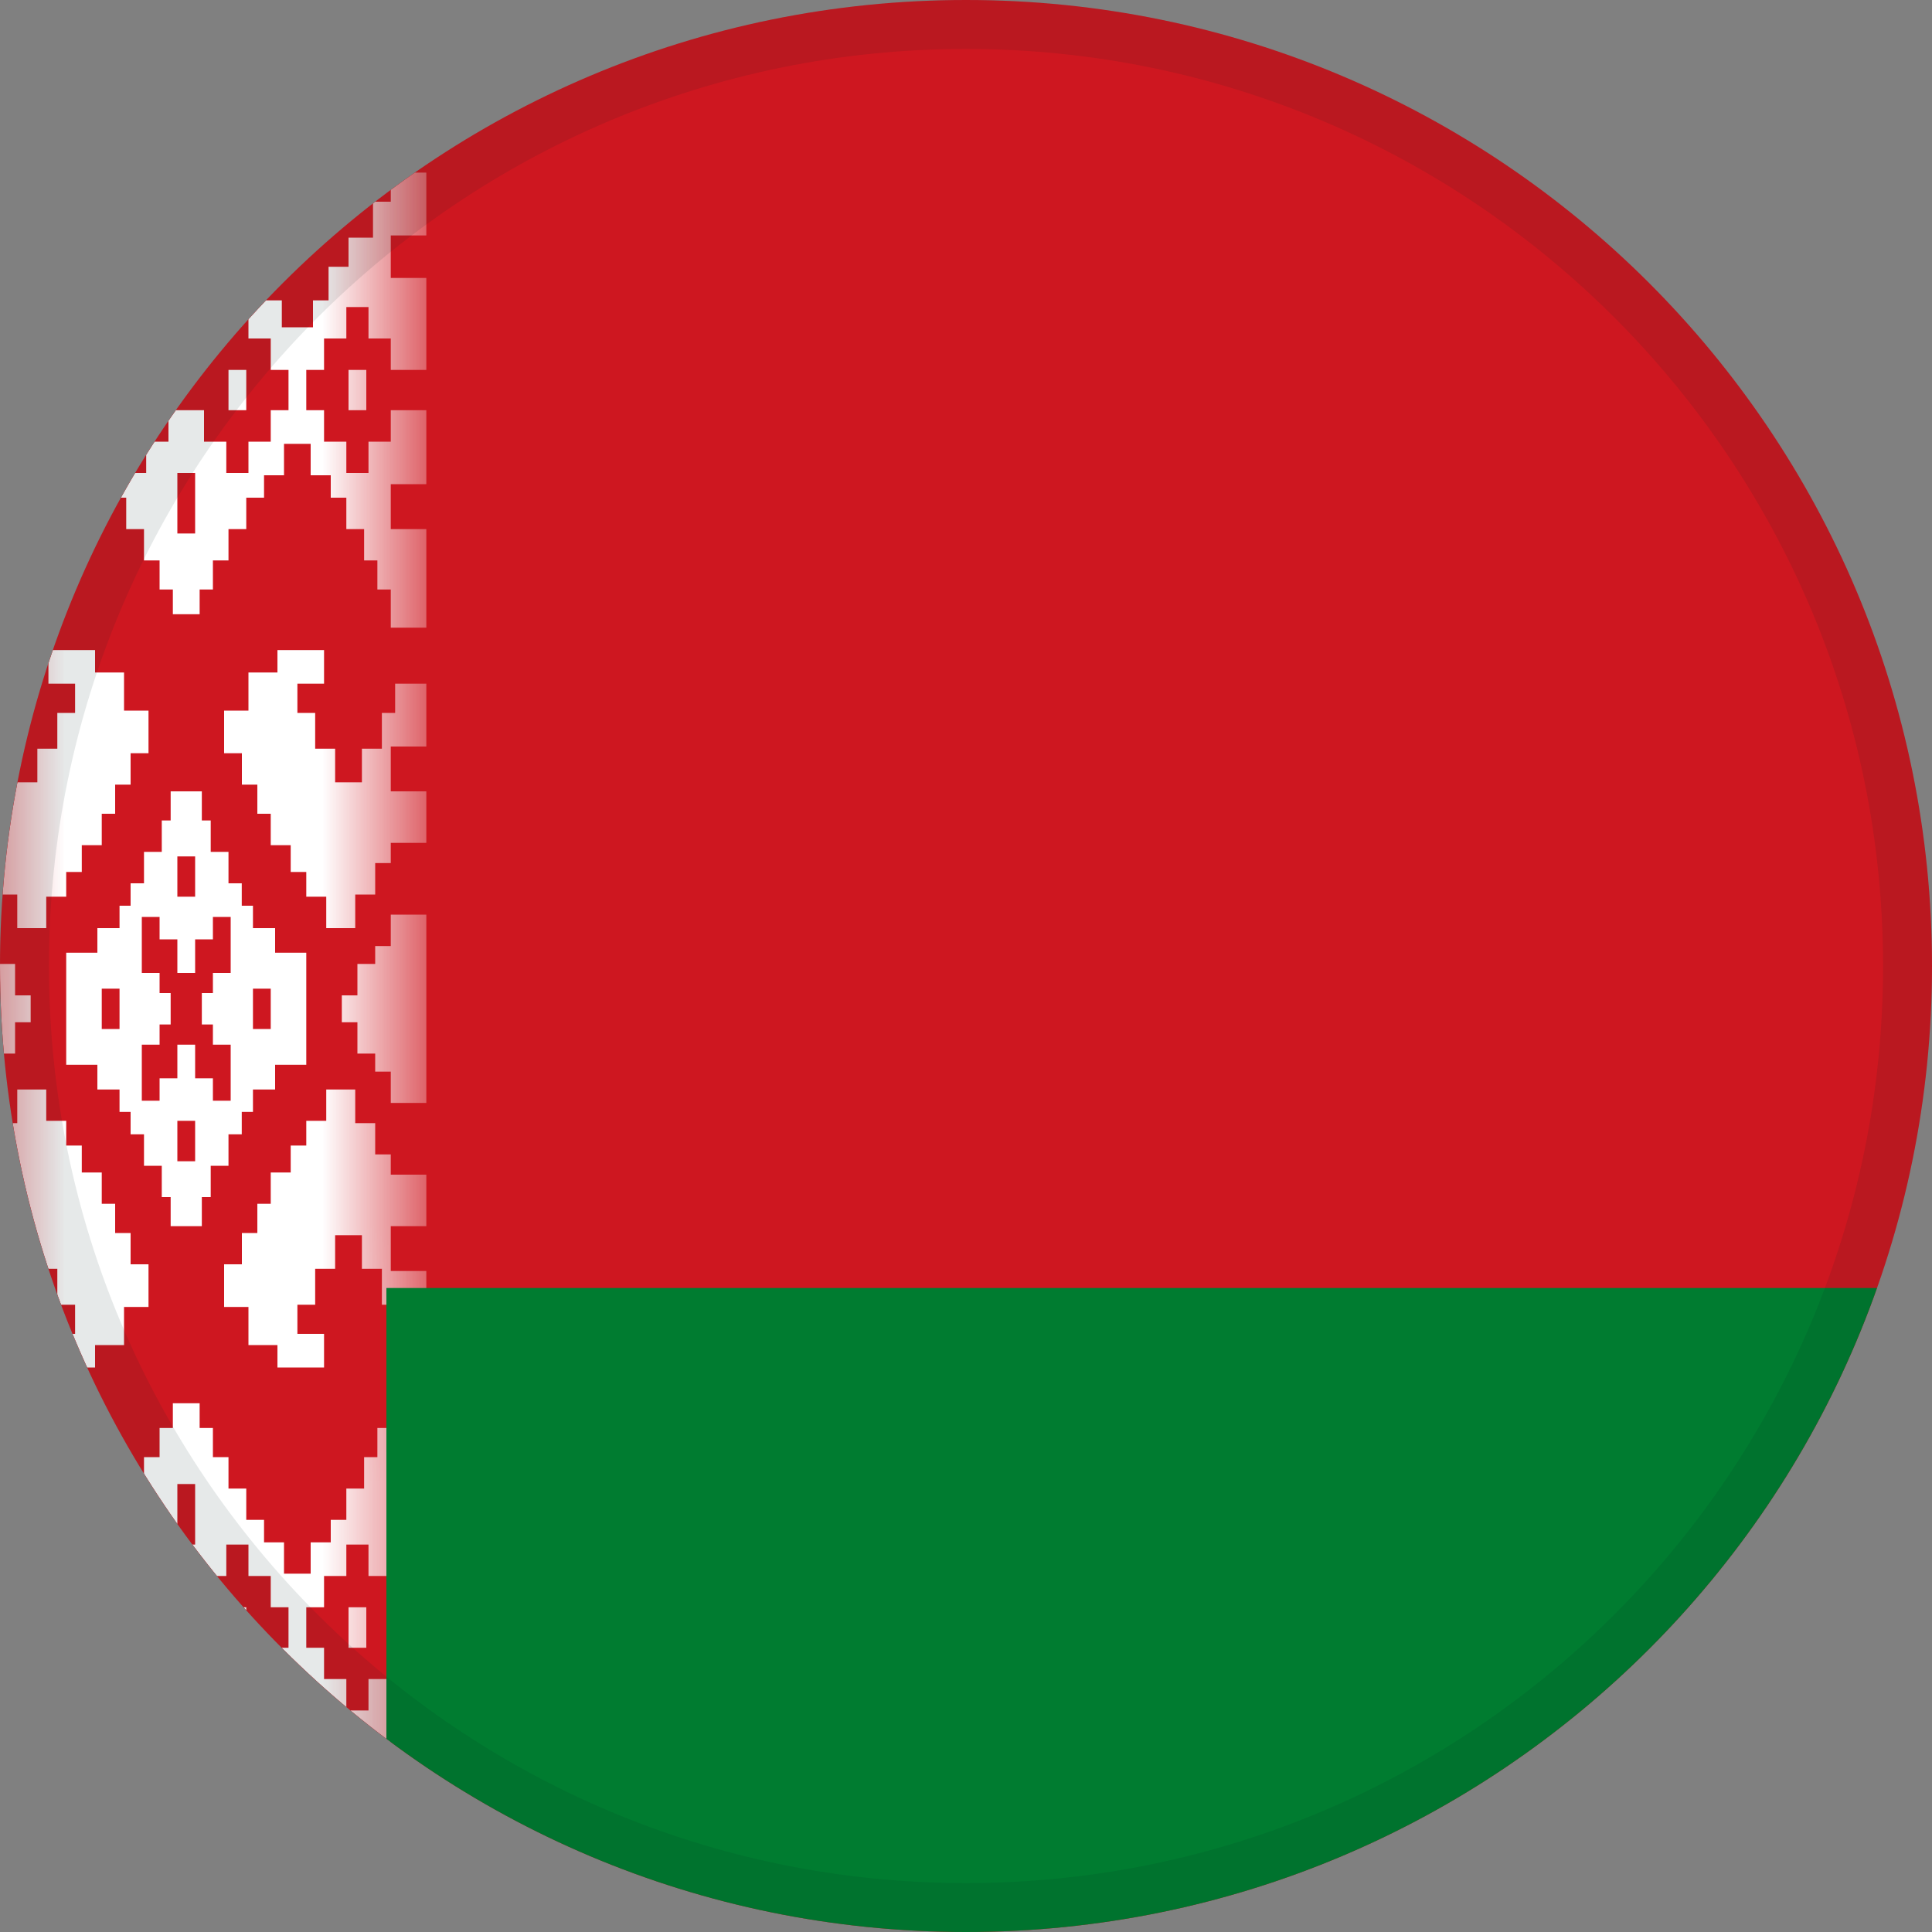
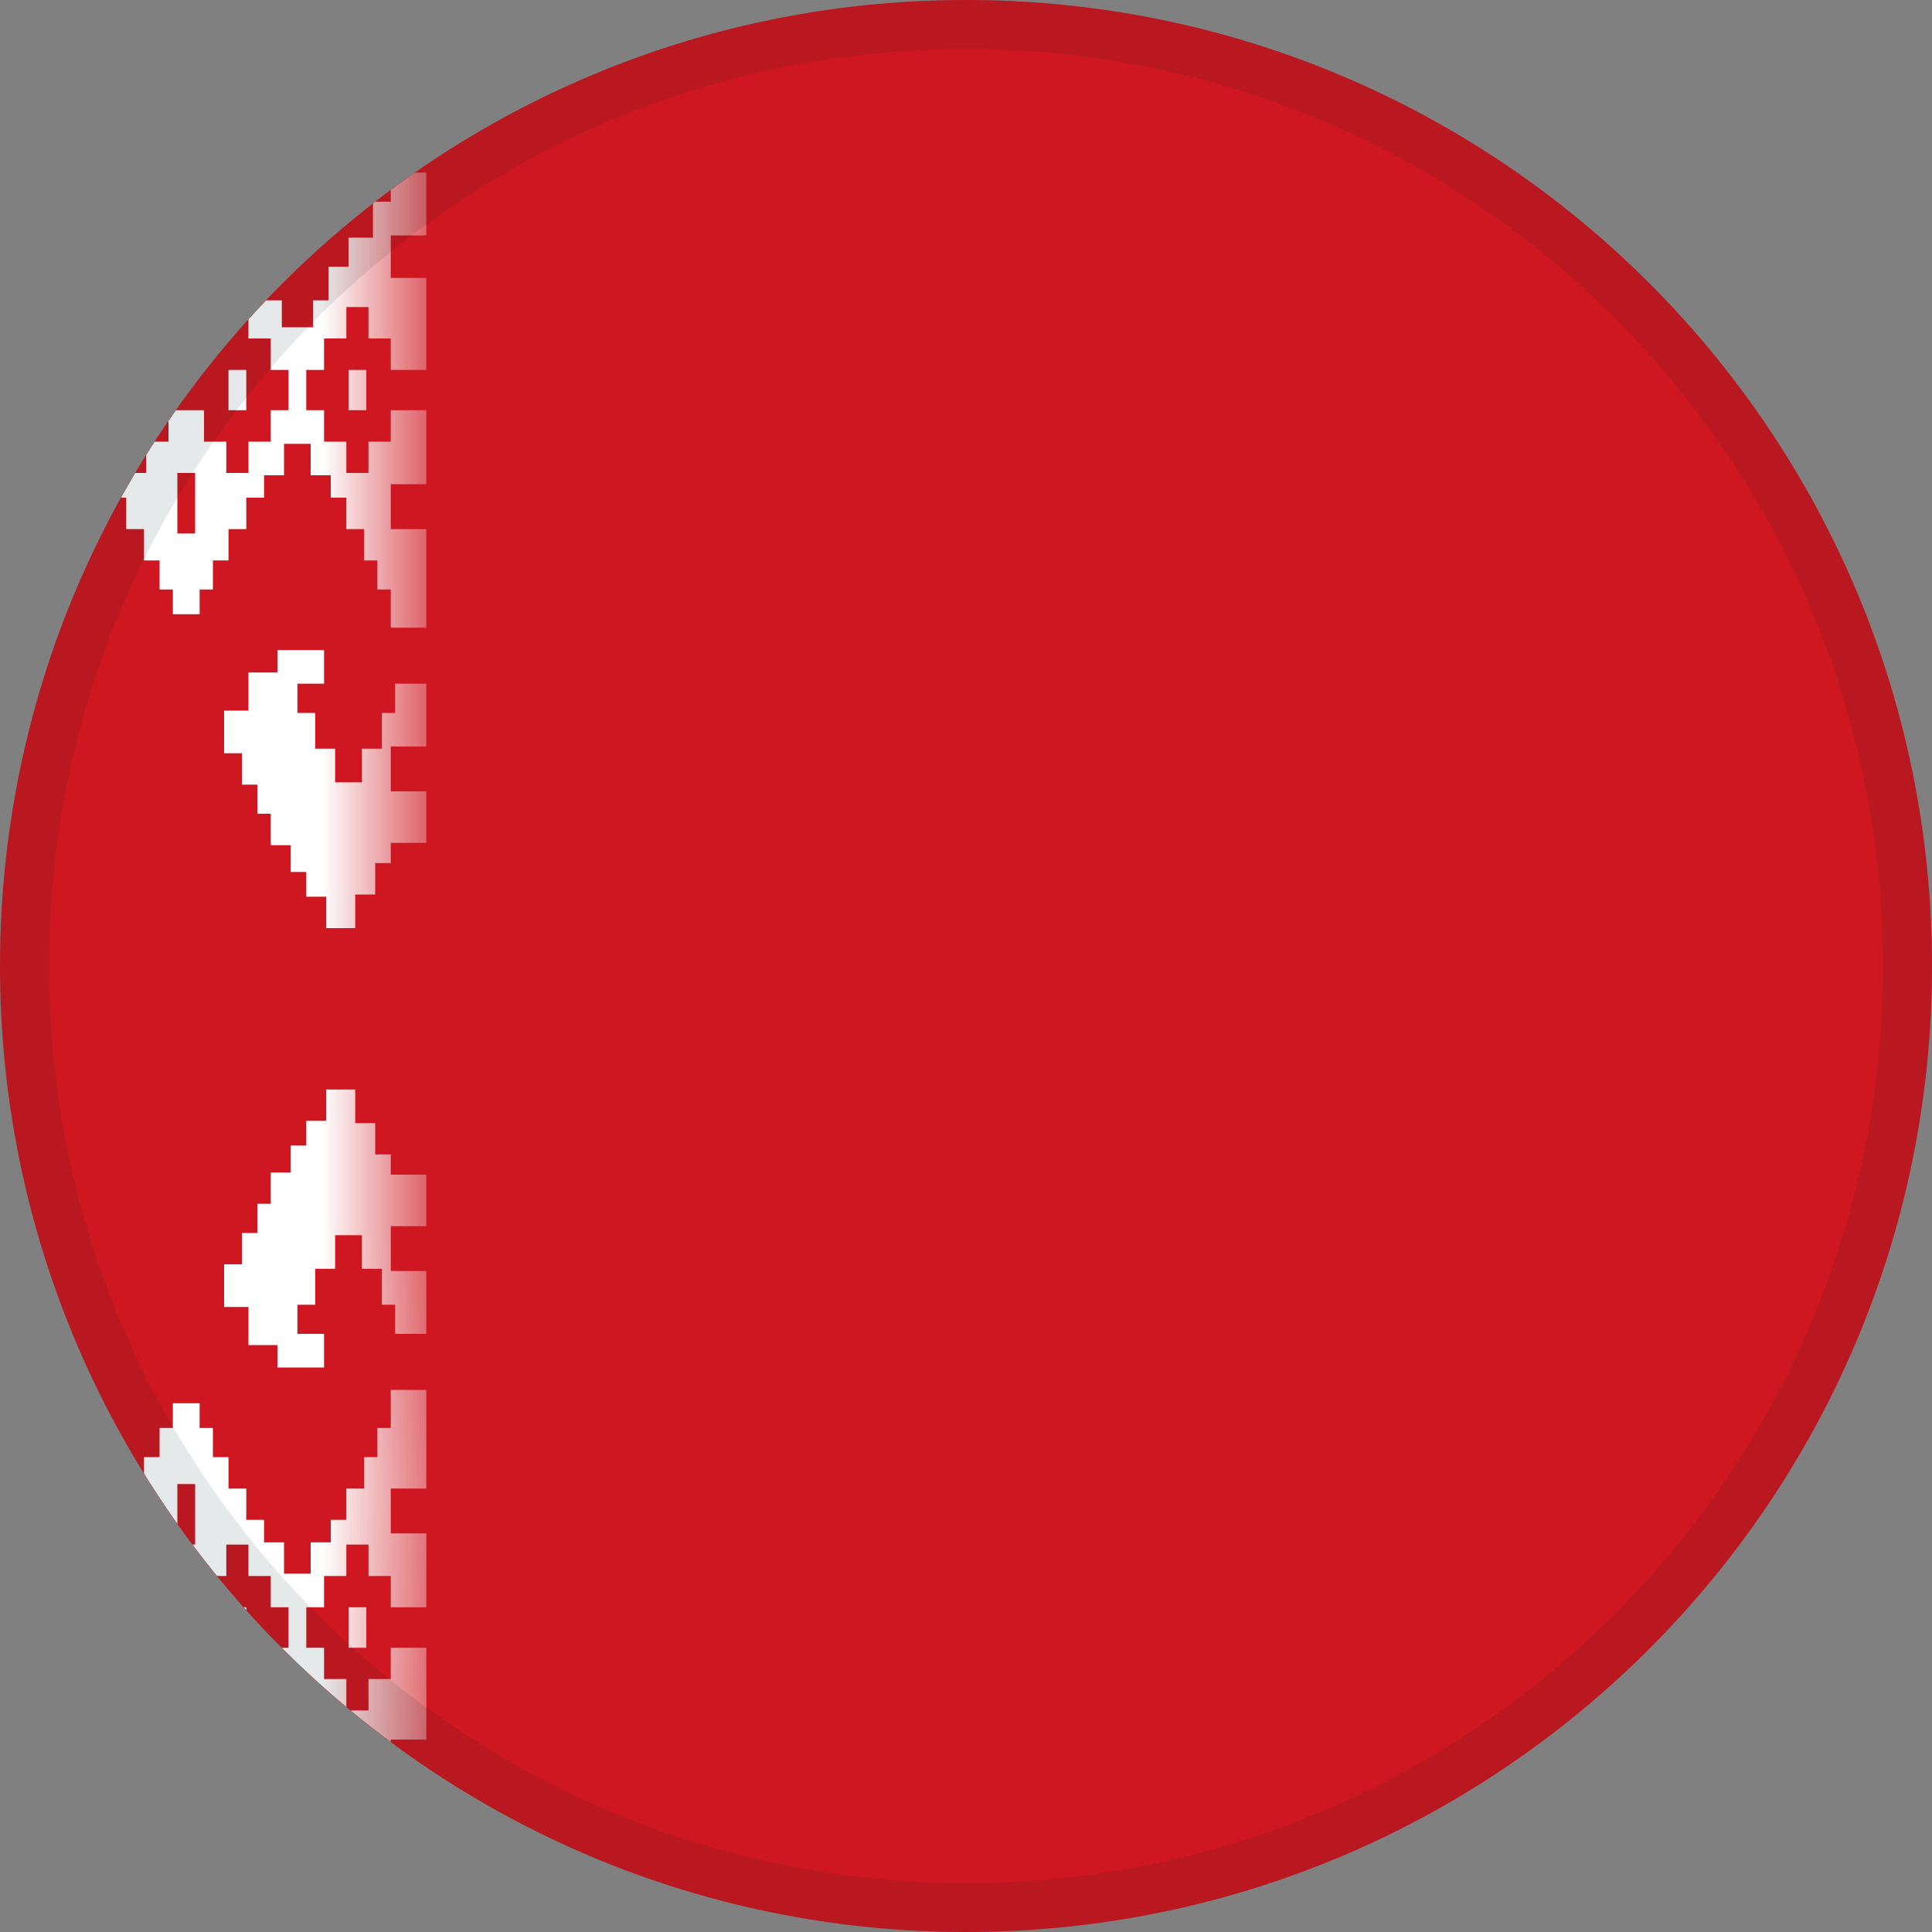
<svg xmlns="http://www.w3.org/2000/svg" width="15" height="15" viewBox="0 0 15 15" fill="none">
  <rect x="0" y="0" width="15" height="15" fill="#808080" stroke="none" />
  <g clip-path="url(#clip0_1035_4578)">
    <path d="M0 0H20V16H0V0Z" fill="#CE1720" />
    <mask id="mask0_1035_4578" style="mask-type:luminance" maskUnits="userSpaceOnUse" x="-1" y="0" width="5" height="16">
-       <path d="M-0.28 0H3.172V10.582H3.31V15.525L3.172 15.664H-0.28V0Z" fill="white" />
+       <path d="M-0.28 0H3.172V10.582H3.31L3.172 15.664H-0.28V0Z" fill="white" />
    </mask>
    <g mask="url(#mask0_1035_4578)">
-       <path d="M0.341 0V0.244H0.186V0.487H-0.004V0.766H-0.142V0.992H-0.418V0.418H-0.142V0.104H-0.418V0H0.341ZM0.79 1.34V1.601H0.652V1.81H0.514V1.601H0.376V1.34H0.238V0.992H0.376V0.731H0.514V0.522H0.652V0.731H0.79V0.992H0.928V1.34H0.79ZM0.497 1.323H0.669V1.009H0.497V1.323ZM0.048 3.185H0.186V2.872H0.048V3.185ZM0.98 3.185H1.118V2.872H0.98V3.185ZM-0.418 5.308H-0.176V5.535H-0.073V5.813H0.083V6.074H0.29V5.813H0.445V5.535H0.583V5.308H0.376V5.047H0.738V5.221H0.963V5.517H1.153V5.848H1.014V6.092H0.894V6.318H0.79V6.562H0.635V6.77H0.514V6.962H0.359V7.206H0.134V6.945H-0.021V6.701H-0.142V6.544H-0.418V6.144H-0.142V5.796H-0.418V5.308Z" fill="white" />
      <path d="M2.551 0V0.244H2.706V0.487H2.896V0.766H3.034V0.992H3.31V0.418H3.034V0.104H3.31V0H2.551ZM2.102 1.34V1.601H2.24V1.81H2.378V1.601H2.516V1.34H2.654V0.992H2.516V0.731H2.378V0.522H2.24V0.731H2.102V0.992H1.964V1.34H2.102ZM2.395 1.323H2.223V1.009H2.395V1.323ZM2.844 3.185H2.706V2.872H2.844V3.185ZM1.912 3.185H1.774V2.872H1.912V3.185ZM3.31 5.308H3.068V5.535H2.965V5.813H2.81V6.074H2.602V5.813H2.447V5.535H2.309V5.308H2.516V5.047H2.154V5.221H1.929V5.517H1.74V5.848H1.878V6.092H1.998V6.318H2.102V6.562H2.257V6.77H2.378V6.962H2.533V7.206H2.758V6.945H2.913V6.701H3.034V6.544H3.31V6.144H3.034V5.796H3.31V5.308Z" fill="white" />
      <path d="M1.377 0V0.557H1.515V0H2.067V0.244H1.929V0.487H1.722V0.766H1.584V0.992H1.308V0.766H1.17V0.487H0.963V0.244H0.825V0H1.377ZM1.342 4.769V4.577H1.239V4.351H1.118V4.108H0.98V3.864H0.842V3.69H0.687V3.446H0.479V3.69H0.324V3.864H0.203V4.108H0.065V4.351H-0.038V4.577H-0.142V4.873H-0.418V4.108H-0.142V3.759H-0.418V3.185H-0.142V3.429H0.031V3.672H0.203V3.429H0.376V3.185H0.514V2.872H0.376V2.628H0.203V2.384H0.031V2.628H-0.142V2.872H-0.418V2.158H-0.142V1.828H-0.418V1.34H-0.142V1.566H-0.004V1.845H0.186V2.071H0.341V2.332H0.462V2.541H0.704V2.332H0.825V2.071H0.98V1.845H1.17V1.566H1.308V1.34H1.584V1.566H1.722V1.845H1.912V2.071H2.067V2.332H2.188V2.541H2.43V2.332H2.551V2.071H2.706V1.845H2.896V1.566H3.034V1.34H3.31V1.828H3.034V2.158H3.31V2.872H3.034V2.628H2.861V2.384H2.689V2.628H2.516V2.872H2.378V3.185H2.516V3.429H2.689V3.672H2.861V3.429H3.034V3.185H3.31V3.759H3.034V4.108H3.31V4.873H3.034V4.577H2.93V4.351H2.827V4.108H2.689V3.864H2.568V3.69H2.412V3.446H2.205V3.69H2.05V3.864H1.912V4.108H1.774V4.351H1.653V4.577H1.55V4.769H1.342ZM1.377 1.862V2.332H1.515V1.862H1.377ZM1.308 2.872V2.628H1.135V2.384H0.963V2.628H0.79V2.872H0.652V3.185H0.79V3.429H0.963V3.672H1.135V3.429H1.308V3.185H1.584V3.429H1.757V3.672H1.929V3.429H2.102V3.185H2.24V2.872H2.102V2.628H1.929V2.384H1.757V2.628H1.584V2.872H1.308ZM1.377 3.672V4.142H1.515V3.672H1.377Z" fill="white" />
-       <path d="M0.341 15.664V15.421H0.186V15.177H-0.004V14.899H-0.142V14.672H-0.418V15.247H-0.142V15.56H-0.418V15.664H0.341ZM0.79 14.324V14.063H0.652V13.854H0.514V14.063H0.376V14.324H0.238V14.672H0.376V14.933H0.514V15.142H0.652V14.933H0.79V14.672H0.928V14.324H0.79ZM0.497 14.341H0.669V14.655H0.497V14.341ZM0.048 12.479H0.186V12.793H0.048V12.479ZM0.98 12.479H1.118V12.793H0.98V12.479ZM-0.418 10.356H-0.176V10.13H-0.073V9.851H0.083V9.59H0.29V9.851H0.445V10.13H0.583V10.356H0.376V10.617H0.738V10.443H0.963V10.147H1.153V9.816H1.014V9.573H0.894V9.346H0.79V9.103H0.635V8.894H0.514V8.702H0.359V8.459H0.134V8.72H-0.021V8.963H-0.142V9.12H-0.418V9.52H-0.142V9.868H-0.418V10.356Z" fill="white" />
      <path d="M2.551 15.664V15.421H2.706V15.177H2.896V14.899H3.034V14.672H3.31V15.247H3.034V15.56H3.31V15.664H2.551ZM2.102 14.324V14.063H2.24V13.854H2.378V14.063H2.516V14.324H2.654V14.672H2.516V14.933H2.378V15.142H2.24V14.933H2.102V14.672H1.964V14.324H2.102ZM2.395 14.341H2.223V14.655H2.395V14.341ZM2.844 12.479H2.706V12.793H2.844V12.479ZM1.912 12.479H1.774V12.793H1.912V12.479ZM3.31 10.356H3.068V10.13H2.965V9.851H2.81V9.59H2.602V9.851H2.447V10.13H2.309V10.356H2.516V10.617H2.154V10.443H1.929V10.147H1.74V9.816H1.878V9.573H1.998V9.346H2.102V9.103H2.257V8.894H2.378V8.702H2.533V8.459H2.758V8.72H2.913V8.963H3.034V9.12H3.31V9.52H3.034V9.868H3.31V10.356Z" fill="white" />
      <path d="M1.377 15.664V15.107H1.515V15.664H2.067V15.421H1.929V15.177H1.722V14.899H1.584V14.672H1.308V14.899H1.17V15.177H0.963V15.421H0.825V15.664H1.377ZM1.342 10.895V11.087H1.239V11.313H1.118V11.557H0.98V11.8H0.842V11.975H0.687V12.218H0.479V11.975H0.324V11.8H0.203V11.557H0.065V11.313H-0.038V11.087H-0.142V10.791H-0.418V11.557H-0.142V11.905H-0.418V12.479H-0.142V12.236H0.031V11.992H0.203V12.236H0.376V12.479H0.514V12.793H0.376V13.036H0.203V13.28H0.031V13.036H-0.142V12.793H-0.418V13.506H-0.142V13.837H-0.418V14.324H-0.142V14.098H-0.004V13.819H0.186V13.593H0.341V13.332H0.462V13.123H0.704V13.332H0.825V13.593H0.98V13.819H1.17V14.098H1.308V14.324H1.584V14.098H1.722V13.819H1.912V13.593H2.067V13.332H2.188V13.123H2.43V13.332H2.551V13.593H2.706V13.819H2.896V14.098H3.034V14.324H3.31V13.837H3.034V13.506H3.31V12.793H3.034V13.036H2.861V13.28H2.689V13.036H2.516V12.793H2.378V12.479H2.516V12.236H2.689V11.992H2.861V12.236H3.034V12.479H3.31V11.905H3.034V11.557H3.31V10.791H3.034V11.087H2.93V11.313H2.827V11.557H2.689V11.8H2.568V11.975H2.412V12.218H2.205V11.975H2.05V11.8H1.912V11.557H1.774V11.313H1.653V11.087H1.55V10.895H1.342ZM1.377 13.802V13.332H1.515V13.802H1.377ZM1.308 12.793V13.036H1.135V13.28H0.963V13.036H0.79V12.793H0.652V12.479H0.79V12.236H0.963V11.992H1.135V12.236H1.308V12.479H1.584V12.236H1.757V11.992H1.929V12.236H2.102V12.479H2.24V12.793H2.102V13.036H1.929V13.28H1.757V13.036H1.584V12.793H1.308ZM1.377 11.992V11.522H1.515V11.992H1.377Z" fill="white" />
-       <path d="M-0.418 7.101H-0.142V7.345H-0.021V7.484H0.117V7.728H0.238V7.937H0.117V8.18H-0.021V8.32H-0.142V8.563H-0.418V7.101ZM3.31 7.101V8.563H3.034V8.32H2.913V8.18H2.775V7.937H2.654V7.728H2.775V7.484H2.913V7.345H3.034V7.101H3.31ZM0.79 7.989H0.928V7.676H0.79V7.989ZM2.102 7.989V7.676H1.964V7.989H2.102ZM1.377 6.962H1.515V6.649H1.377V6.962ZM1.377 8.702V9.016H1.515V8.702H1.377ZM0.514 7.397H0.756V7.206H0.928V7.032H1.014V6.858H1.118V6.614H1.256V6.37H1.325V6.144H1.567V6.37H1.636V6.614H1.774V6.858H1.877V7.032H1.964V7.206H2.136V7.397H2.378V8.267H2.136V8.459H1.964V8.633H1.877V8.807H1.774V9.051H1.636V9.294H1.567V9.52H1.325V9.294H1.256V9.051H1.118V8.807H1.014V8.633H0.928V8.459H0.756V8.267H0.514V7.397ZM1.377 7.554V7.293H1.239V7.119H1.101V7.554H1.239V7.71H1.325V7.954H1.239V8.111H1.101V8.546H1.239V8.372H1.377V8.111H1.515V8.372H1.653V8.546H1.791V8.111H1.653V7.954H1.567V7.71H1.653V7.554H1.791V7.119H1.653V7.293H1.515V7.554H1.377Z" fill="white" />
    </g>
-     <path d="M3 10H20V16H3V10Z" fill="#007C30" />
  </g>
  <path d="M0.19 7.5C0.19 3.463 3.463 0.19 7.5 0.19C11.537 0.19 14.81 3.463 14.81 7.5C14.81 11.537 11.537 14.81 7.5 14.81C3.463 14.81 0.19 11.537 0.19 7.5Z" stroke="#002625" stroke-opacity="0.1" stroke-width="0.38" />
  <defs>
    <clipPath id="clip0_1035_4578">
      <path d="M0 7.5C0 3.358 3.358 0 7.5 0C11.642 0 15 3.358 15 7.5C15 11.642 11.642 15 7.5 15C3.358 15 0 11.642 0 7.5Z" fill="white" />
    </clipPath>
  </defs>
</svg>